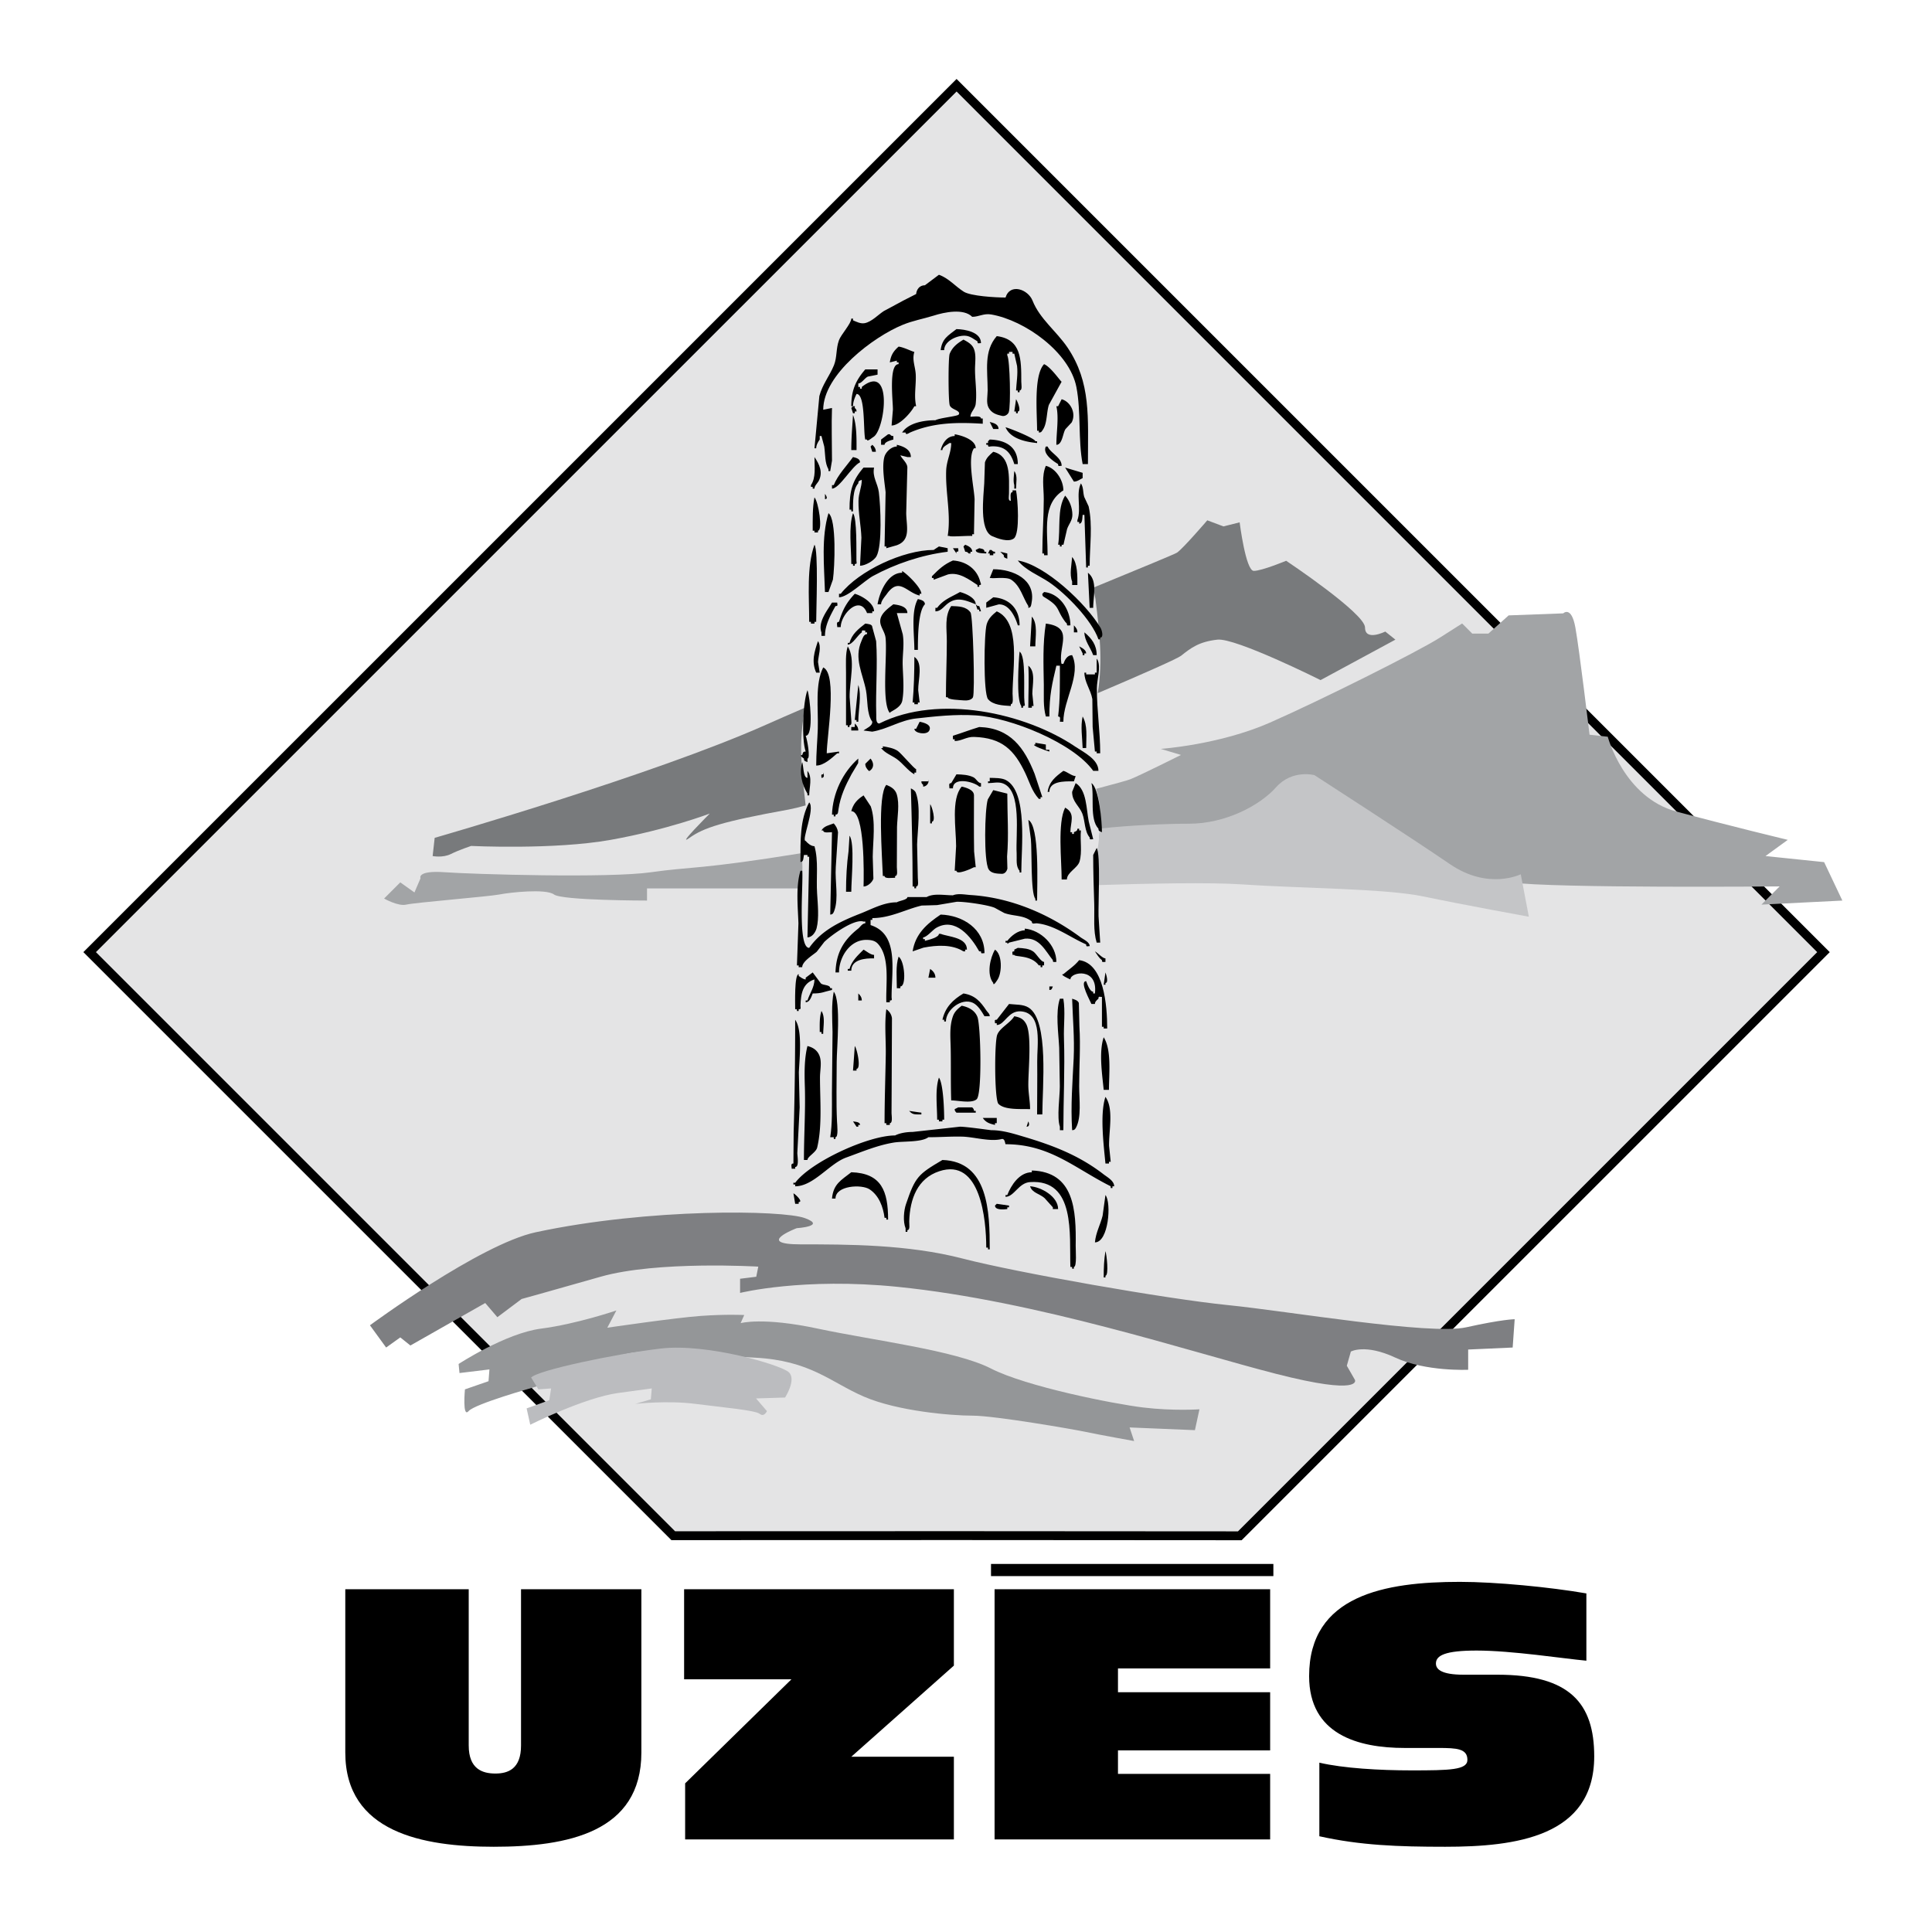
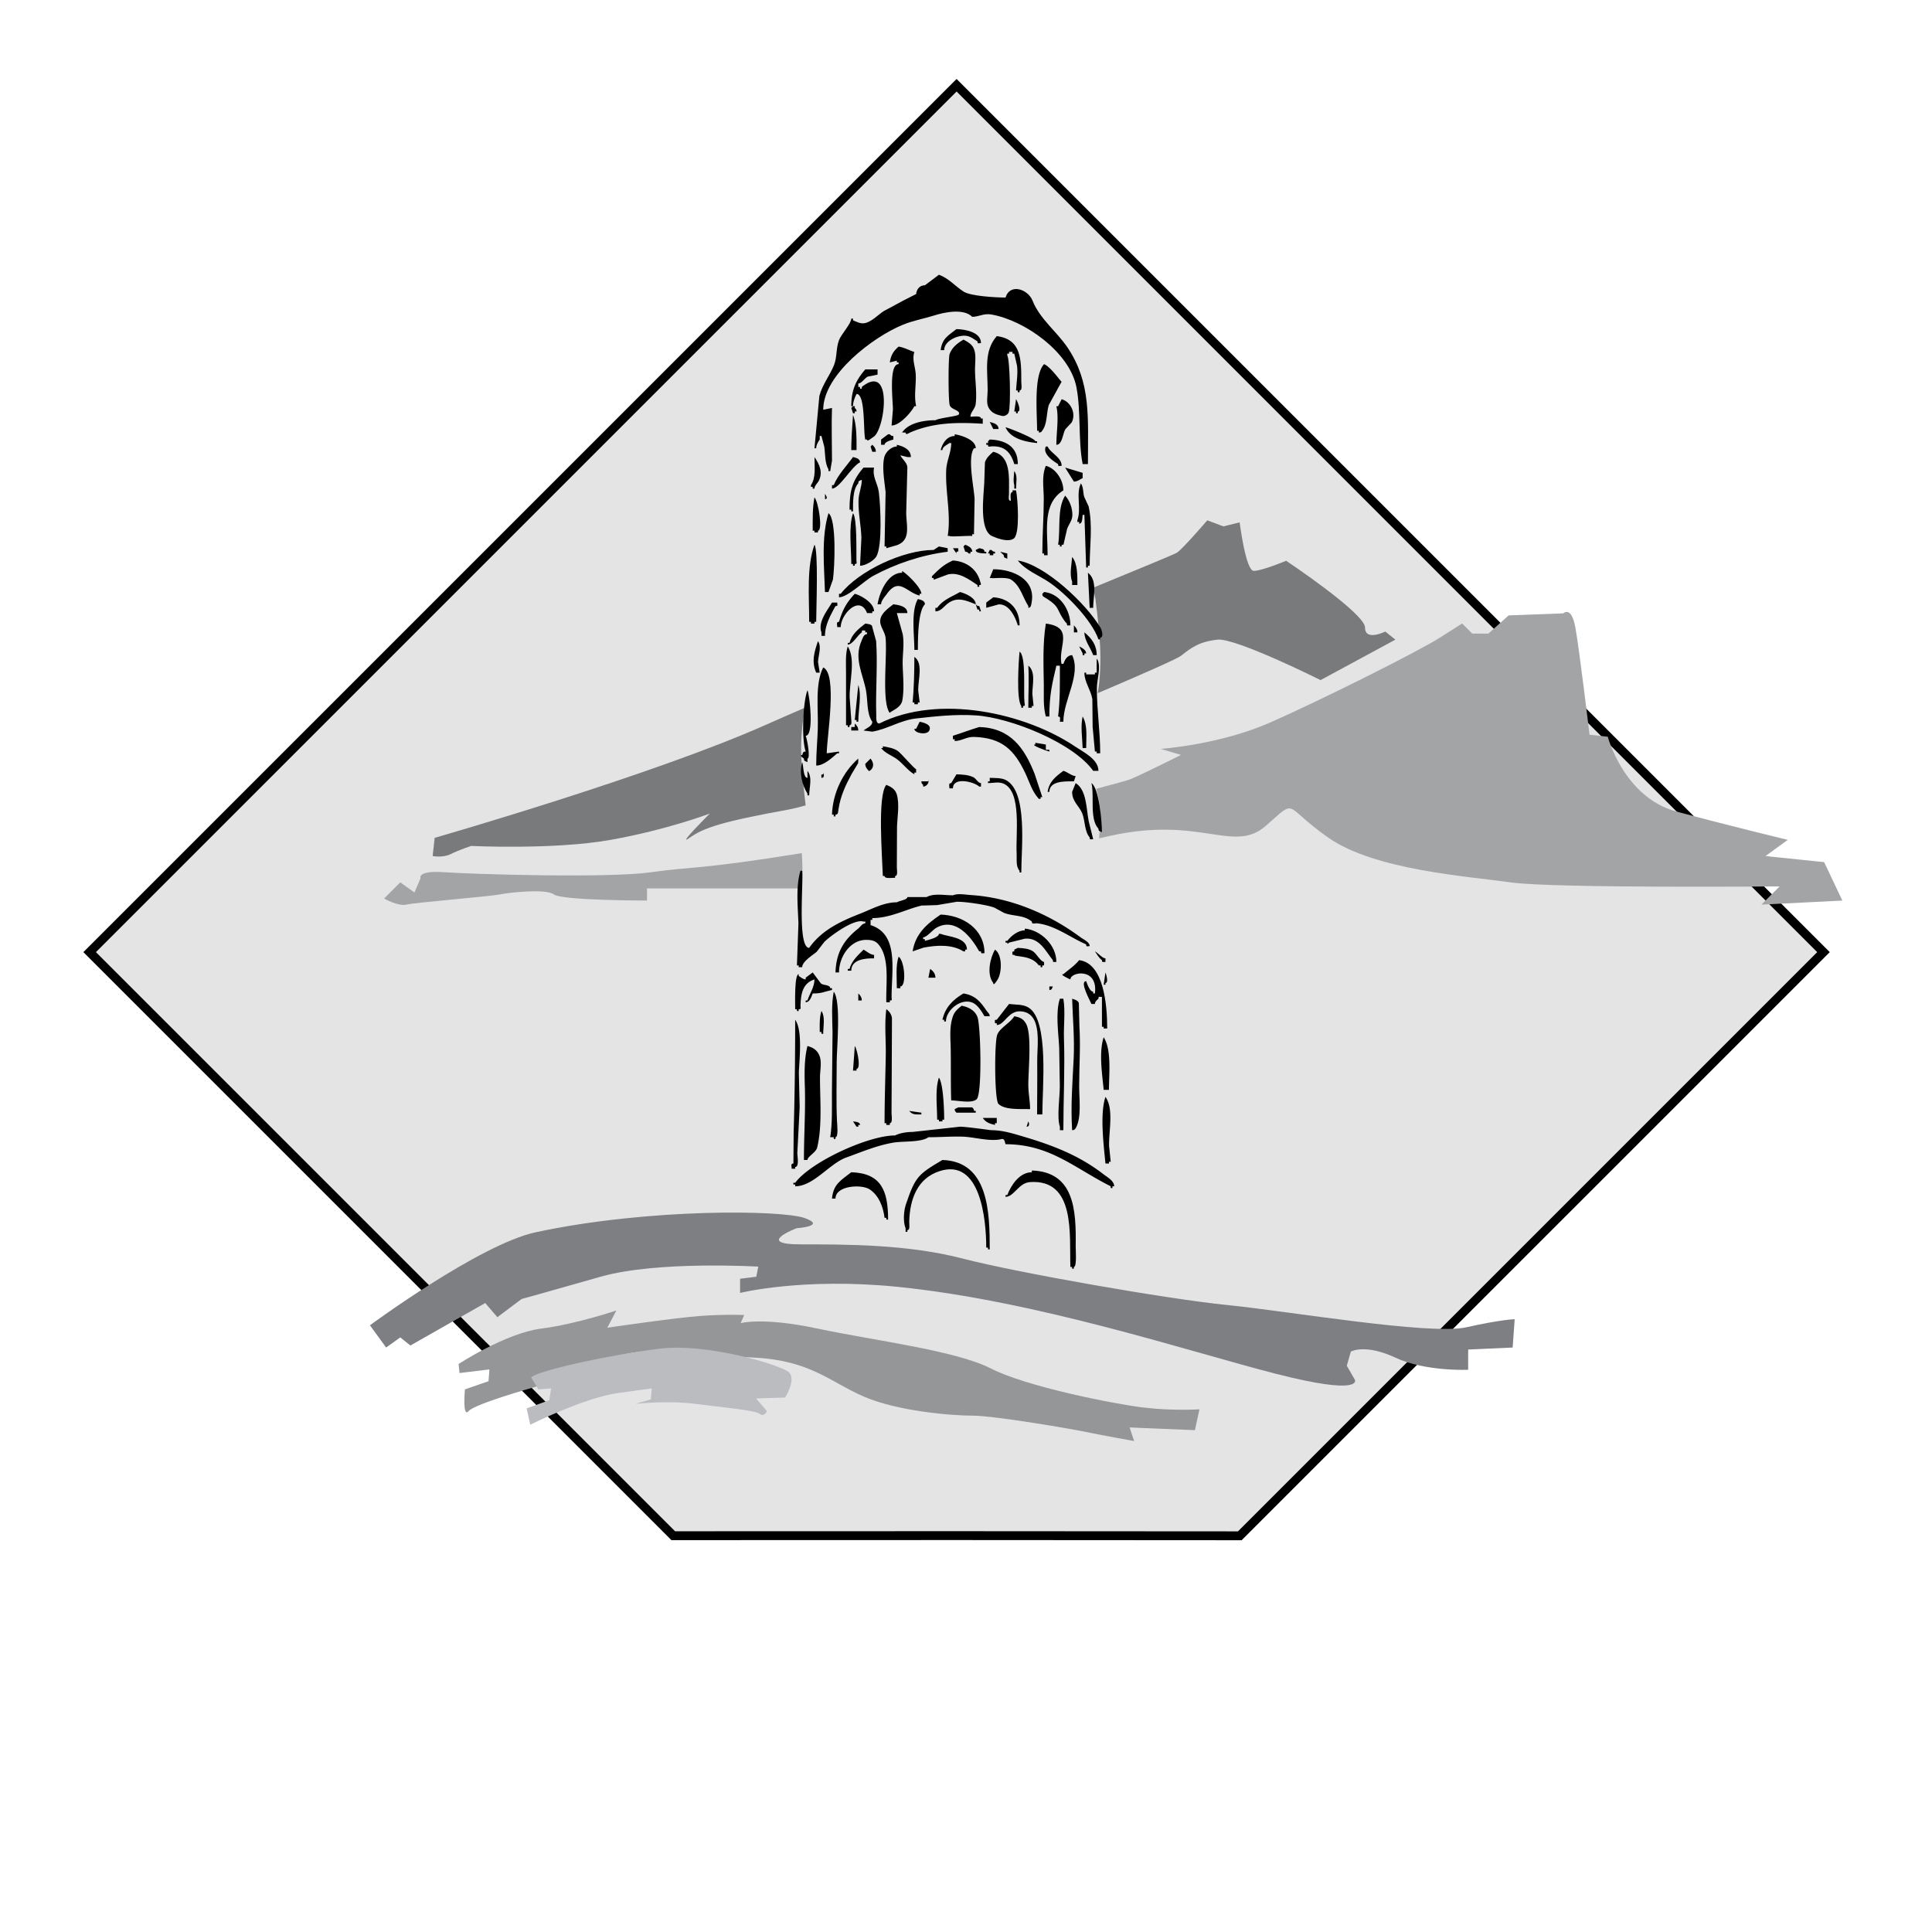
<svg xmlns="http://www.w3.org/2000/svg" width="2500" height="2500" viewBox="0 0 192.756 192.756">
  <g fill-rule="evenodd" clip-rule="evenodd">
    <path fill="#fff" d="M0 0h192.756v192.756H0V0z" />
    <path fill="#e4e4e5" stroke="#000" stroke-width=".885" stroke-miterlimit="2.613" d="M181.928 94.995l-58.233 58.232-28.261-.018-28.264.008L8.944 94.993 95.438 8.504l86.49 86.491z" />
    <path d="M80.338 70.596c-1.438.62-2.748 1.192-3.878 1.696-11.3 5.045-33.093 11.3-33.093 11.3l-.202 1.816s1.008.202 1.816-.202C45.79 84.803 47 84.4 47 84.4s8.273.403 13.924-.607c5.65-1.008 9.887-2.622 9.887-2.622s-3.43 3.431-2.017 2.421c1.412-1.008 3.227-1.614 9.887-2.824.454-.084 1.03-.225 1.698-.413-.392-3.491-.755-6.278-.041-9.759zM138.209 63.01s-2.02 1.01-2.02-.403-7.869-6.659-7.869-6.659-2.422 1.009-3.229 1.009-1.412-4.843-1.412-4.843l-1.615.405-1.613-.607s-2.422 2.824-3.027 3.228c-.201.135-3.525 1.509-8.291 3.468-.02.556.18 1.05.18 1.341.371 2.968.736 5.936.211 9.204 4.639-1.969 7.986-3.467 8.303-3.722 1.01-.807 1.816-1.411 3.633-1.613 1.814-.203 10.293 4.035 10.293 4.035l7.465-4.035-1.009-.808z" fill="#787a7c" />
    <path d="M80.001 85.116c-10.272 1.662-11.041 1.335-15.042 1.907-4.239.607-17.758.202-20.583 0-2.826-.202-2.422.607-2.422.607l-.605 1.411-1.412-1.008-1.615 1.615s1.413.806 2.221.604c.806-.201 8.273-.807 9.281-1.008 1.01-.202 4.642-.606 5.449 0 .807.605 9.281.605 9.281.605v-1.211h15.087c.579-1.034.401-2.269.36-3.522zM183.812 89.849l-1.818-3.835-5.85-.605 2.221-1.615s-5.854-1.411-11.102-2.824c-5.246-1.413-6.857-7.466-6.857-7.466l-1.818-.201s-1.008-8.476-1.412-10.695c-.402-2.219-1.213-1.413-1.213-1.413l-5.445.202-2.02 1.816h-1.613l-1.008-1.009-2.221 1.413c-2.221 1.413-11.904 6.256-16.951 8.476-5.045 2.219-10.896 2.622-10.896 2.622l2.018.606s-4.035 2.018-5.045 2.421c-.246.1-1.498.452-3.42.958.531 1.703.467 3.323.289 4.937.383-.083.754-.164 1.113-.245 9.08-2.018 12.309 1.816 15.537-1.008 3.23-2.826 1.615-2.018 6.256 1.21 4.641 3.229 13.924 3.835 18.162 4.44 4.236.605 26.836.403 26.836.403l-1.814 1.816 8.071-.404z" fill="#a2a4a6" />
-     <path d="M151.727 87.225s-3.229 1.614-7.062-1.008c-3.834-2.624-13.518-8.879-13.518-8.879s-2.221-.606-3.834 1.21c-1.617 1.817-5.047 3.634-8.68 3.634-2.188 0-5.846.146-8.891.483-.133 1.87-.539 3.711-.49 5.648 5.223-.167 11.52-.294 14.629-.079 5.852.403 14.326.403 18.158 1.211 3.838.807 10.494 2.017 10.494 2.017l-.806-4.237z" fill="#c4c5c7" />
    <path d="M52.044 129.6l-2.422 1.816-1.21-1.414-7.466 4.238-1.009-.807-1.413 1.01-1.614-2.219s10.966-8.088 16.546-9.283c11.3-2.422 24.618-2.221 26.839-1.412 2.218.807-.81 1.008-.81 1.008s-4.236 1.613.406 1.613c4.64 0 10.695 0 16.142 1.414 5.447 1.412 20.382 4.035 26.433 4.641 6.055.605 20.182 3.027 23.812 2.221 3.633-.807 4.842-.807 4.842-.807l-.201 2.824-4.439.201v2.018s-4.238.201-7.264-1.211c-3.027-1.412-4.441-.605-4.441-.605l-.404 1.414.811 1.412s.807 1.615-7.873-.605c-8.676-2.221-23.809-7.266-37.733-8.676-9.454-.961-15.738.604-15.738.604v-1.412l1.613-.201.202-1.01s-10.089-.605-15.738 1.01c-5.651 1.612-7.871 2.218-7.871 2.218z" fill="#7e7f82" />
    <path d="M93.677 27.413c.988.35 1.604 1.136 2.474 1.688.701.443 3.192.584 4.171.584.447-1.459 2.246-.83 2.699.318.711 1.803 2.383 3.044 3.477 4.656 2.371 3.514 2.045 6.962 2.045 11.642h-.527c-.463-2.399-.146-5.204-.621-7.673-.678-3.499-5.166-6.678-8.498-7.253-.748-.131-1.246.235-1.898.235-.867-.869-2.791-.458-3.831-.125-1.071.334-2.094.503-3.119.929-2.886 1.181-7.916 4.936-7.916 8.465.291-.06.584-.113.875-.174-.061 1.7 0 3.514 0 5.253-.061.349-.115.699-.176 1.042h-.175v-.174c-.377-.655-.306-1.477-.42-2.269l-.28-1.055h-.172v.351c-.175.246-.352.546-.352.874h-.172c.164-1.738.325-3.471.486-5.209.3-1.154 1.02-2.006 1.458-3.077.322-.808.19-1.65.498-2.492.202-.568 1.23-1.667 1.23-2.164h.172v.174c.329.137.746.362 1.167.284.691-.136 1.316-.82 1.896-1.202.662-.355 1.322-.71 1.979-1.065.42-.213.841-.426 1.256-.64.049-.477.346-.875.876-.875.462-.348.931-.698 1.398-1.048z" />
    <path d="M101.195 29.686c.023.536.303 1.039.893 1.039.322-.355-.596-.903-.893-1.039zM95.426 32.834c.841.022 2.447.279 2.447 1.399-.246 0-.35.109-.35-.175-.344-.208-.671-.481-1.075-.546-.827-.137-2.247.475-2.247 1.422h-.352c.146-1.165.738-1.443 1.577-2.1zM99.447 33.534c2.465.316 2.447 2.323 2.447 4.548 0 .272.133.874-.172.874v.174h-.176v-.174h-.176c.043-.776.195-1.619.104-2.444-.092-.409-.188-.819-.279-1.229-.232 0-.172.055-.172-.175h-.352v.175h-.174v.175c.266.415.369 5.11.141 5.683-.098.231-.383.411-.656.356-.566-.125-1.055-.277-1.35-.825-.258-.464-.094-1.175-.094-1.721.001-2.017-.407-3.904.909-5.417z" />
    <path d="M96.125 33.883c.366.197.792.421.994.82.307.612.158 1.421.158 2.152 0 1.126.207 2.286.066 3.465-.066.487-.521.804-.521 1.257.291 0 1.05-.131 1.05.174h.178v.526c-2.593-.164-4.915-.116-7.185.847-.185.076-.513.338-.513.027h-.348c.633-.962 2.163-1.224 3.32-1.224.455-.246 2.21-.393 2.328-.569a.61.61 0 0 0 .046-.12c-.052-.344-.79-.383-.942-.804-.152-.411-.158-4.777-.006-5.137.287-.692.768-1.042 1.375-1.414zM89.653 34.583c.487.043 1.417.524 1.573.524-.25.804.095 1.432.139 2.272.043 1.034-.17 1.996.006 2.974.031.202.08.176-.145.176-.337.639-1.463 1.922-2.272 1.922.043-.524.086-1.048.132-1.58.009-.826-.449-4.541.567-4.541v-.174h-.175v-.176c-.233.061-.464.121-.7.176.106-.698.334-1.097.875-1.573zM104.168 36.332c.674.274 1.662 1.75 1.752 1.75-.428.769-.848 1.541-1.273 2.31-.248.766-.156 1.838-.607 2.493-.127.18-.143.268-.395.268v-.174h-.174c0-1.788-.358-5.521.697-6.647zM86.33 36.856h1.224v.524c-.323.067-.64.131-.959.191-.314.131-.625.685-.962.685v.35h.173v.174h.176v-.174c3.16-2.499 2.313 4.263 1.169 4.983-.207.126-.645.531-.645.264h-.176c-.219-.804.034-4.547-.873-4.547-.17.349-.352.781-.352 1.225h-.172c0-1.597.452-2.587 1.397-3.675zM101.371 39.831c.146.202.562 1.224.176 1.224v.174h-.176v-.174h-.176c.061-.411.121-.816.176-1.224zM105.92 39.831c.883.24 1.48 1.398 1 2.317-.203.218-.402.437-.604.65-.279.365-.311 1.58-.922 1.58 0-1.279.264-2.707 0-3.847h.174c.116-.237.237-.466.352-.7z" />
    <path d="M85.105 40.531c.231 0 .176-.061.176.173.115.11.175.149.175.351h-.175v.174h-.176c-.058-.174-.112-.351-.172-.525.06-.06.117-.115.172-.173zM85.105 41.404c.378.945.352 2.398.352 3.499h-.524c0-1.232.103-2.374.172-3.499zM98.746 42.103c.363.088.877.207.877.7h-.525a50.933 50.933 0 0 0-.352-.7zM100.322 42.628c.447.104 2.973 1.126 2.973 1.398h.176v.176c-1.194-.115-2.672-.447-3.149-1.574zM88.605 43.327h.173c.109.115.15.175.352.175v.351c-.262.076-.876.229-.876.524h-.349v-.524c.234-.176.47-.351.7-.526zM95.25 43.327c.64.1 2.1.53 2.1 1.4h-.176c-.673.94 0 3.858.061 5.076-.023 1.105-.037 2.214-.061 3.319 0 .229.055.174-.175.174v.174c-.481-.032-2.273.115-2.273 0h-.175c.346-2.142-.225-4.262-.153-6.471.026-1.037.504-1.809.504-2.796h-.176c-.236.185-.7.366-.7.7h-.176c.17-.651.608-1.4 1.4-1.4v-.176zM98.746 43.853c1.607.049 2.801.732 2.801 2.448h-.352c-.354-1.17-.957-1.831-2.277-1.766-.215.006-.344.114-.344-.158h-.176v-.174c.229 0 .176.055.176-.176.059-.061.117-.115.172-.174zM87.029 44.377c.208.191.352.387.352.698h-.352c-.061-.172-.115-.348-.173-.524.058-.059.119-.113.173-.174zM89.478 44.377c.607.142 1.399.441 1.399 1.224h-.349c-.235-.061-.466-.115-.7-.174.176.372.7.764.7 1.223-.04 1.514-.078 3.028-.115 4.542.017 1.306.501 2.722-.979 3.219-.334.093-.666.191-1.005.285v-.176h-.176c.035-1.803.072-3.606.104-5.415-.104-1.006-.374-2.477-.135-3.471.121-.524.7-1.083 1.256-1.083v-.174zM104.344 44.551h.176c.328.69 1.4 1.077 1.4 1.924-.248 0-.352.11-.352-.174-.447-.263-1.589-1.022-1.224-1.75z" />
    <path d="M99.098 45.075c1.775.411 1.568 2.51 1.568 4.199 0 .252-.119.698.182.698 0-.277-.127-.873.176-.873v-.175h.348c.17.831.41 4.324-.219 4.799-.551.409-1.645-.006-2.152-.225-1.33-.573-.869-3.983-.803-5.278.02-.694.049-1.388.068-2.088.156-.47.455-.728.832-1.057zM81.26 45.601c.495.722.873 1.525.42 2.389-.122.223-.42.47-.42.759-.236 0-.176.053-.176-.175h-.175V48.4c.509-.75.351-1.81.351-2.799zM85.105 45.601c.286.076.7.148.7.524-.83.393-2.048 2.624-2.797 2.624v-.35h.176c.403-1.011 1.287-1.918 1.921-2.798zM104.344 46.475c.98.236 1.748 1.416 1.748 2.449-2.125 1.351-1.572 3.946-1.572 6.471h-.352v-.175h-.174c0-1.842.143-3.706.143-5.427 0-1.186-.235-2.268.207-3.318zM86.157 46.65h1.048c-.19.94.36 1.563.475 2.449.176 1.377.36 5.312-.233 6.399-.259.459-1.138.946-1.642.946.046-.935.095-1.863.138-2.798-.04-1.214-.311-2.384-.291-3.674.012-.796.329-1.371.329-2.097-.207.08-.349.076-.349.35-.559.589-.527 1.923-.527 2.799h-.172v-.176h-.176c0-1.891.285-2.912 1.4-4.198zM106.268 46.65c.584.176 1.17.35 1.748.525v.524c-.275.131-.523.351-.873.351-.291-.465-.579-.929-.875-1.4z" />
    <path d="M101.195 47c.357.449.176 1.164.176 1.75h-.176v-.35c-.129-.421-.031-.957 0-1.4zM107.844 48.225c.275.431.184.841.328 1.35.146.317.293.634.441.945.42 1.896.104 4 .104 5.925-.234 0-.174-.061-.174.175h-.176c-.061-1.75-.115-3.498-.176-5.248h-.176c-.043.307.006.876-.348.876v-.175h-.176v-.174c.421-1.166-.173-2.631.353-3.674zM82.309 49.274c.115.154.34.525 0 .525v-.525zM106.268 49.448c.455.487.723 1.226.723 1.924 0 .563-.363.929-.527 1.406-.105.47-.215.939-.324 1.404-.066.223.02.164-.219.164v.174c-.236 0-.176.055-.176-.174h-.176c.257-1.617-.126-3.564.699-4.898zM81.26 49.624c.403.438.847 3.323.349 3.323v.176h-.349v-.176h-.176c0-1.149-.028-2.295.176-3.323zM82.657 51.198c.826.589.619 5.438.443 6.628-.147.415-.293.831-.443 1.24h-.349c-.083-2.6-.377-5.453.349-7.868zM85.105 51.198c.412.502.323 3.76.34 4.722 0 .217.116.349-.164.349v.175h-.176v-.175h-.172c0-1.579-.286-3.704.172-5.071zM81.26 54.346c.408.591.172 6.449.172 7.695h-.172v.174h-.352v-.174h-.176c.001-2.519-.267-5.493.528-7.695zM96.299 54.346c.285.119.7.29.7.7h-.176v.174h-.173c-.115-.121-.155-.174-.351-.174-.061-.176-.116-.35-.173-.526.057-.06.118-.115.173-.174zM93.677 54.52c.288.061.585.121.873.176v.35c-2.633.327-5.246 1.223-7.443 2.415-.835.447-2.521 2.131-3.399 2.131v-.35h.173c1.814-2.306 6.253-4.373 9.269-4.373.176-.114.351-.228.527-.349zM95.074 54.696h.524c0 .241.11.35-.173.35v.174c-.114-.174-.229-.35-.351-.524zM97.699 54.696c.23.059.523.049.523.35h.176v.174c-.299-.033-1.049.027-1.049-.35.114-.06.235-.115.35-.174zM98.746 54.87h.178c.107.115.146.176.348.176 0 .229.055.174-.174.174v.175h-.352c0-.235.055-.175-.172-.175.059-.115.117-.23.172-.35zM99.795 55.046c.236.059.473.119.703.174v.524c-.213-.098-.352-.077-.352-.35l-.351-.348zM106.967 55.57c.549.629.525 1.903.525 2.798h-.525v-.35c-.287-.721-.047-1.688 0-2.448zM95.074 55.92c1.319.082 2.4.847 2.723 2.114.043.186.193.334-.098.334v.174h-.176v-.174c-.813-.53-1.815-1.318-2.936-1.06-.481.18-.956.36-1.437.534v-.174h-.173v-.174c.709-.717 1.195-1.181 2.097-1.574zM101.547 55.92c2.717.436 6.797 4.273 8.258 6.721.131.225.338.974-.037.974v.174h-.176c-.662-1.907-3.215-4.547-4.939-5.712-.999-.67-2.352-1.185-3.106-2.157zM99.098 56.794c1.988 0 4.258 1.017 3.826 3.322-.043.219-.043.524-.328.524v-.174c-.557-.862-.775-2-1.699-2.624-.486-.333-1.973-.092-1.973-.174h-.178c.117-.289.236-.579.352-.874z" />
    <path d="M90.005 56.968c.489.28 1.92 1.674 1.92 2.274h-.172v.175c-1.302-.296-2.051-1.892-3.281-.147-.19.262-.567.667-.567 1.021h-.351c.182-1.142.985-3.147 2.452-3.147l-.001-.176zM108.543 57.144c.988.775.525 2.328.525 3.497h-.352c-.06-1.164-.114-2.327-.173-3.497zM95.774 59.067c.469.111 1.575.553 1.575 1.225-1.106-.437-2.001-.847-3.024.121-.288.268-.562.581-1 .581v-.352h.176c.623-.836 1.45-1.093 2.273-1.575zM104.168 59.067c1.576.148 2.625 1.756 2.625 3.324-.246 0-.35.088-.35-.176a5.517 5.517 0 0 0-.152-.159c-.973-1.312-.455-1.475-2.033-2.437-.182-.109-.264-.137-.264-.377.063-.058.121-.115.174-.175zM85.281 59.243c.662.18 1.924.907 1.924 1.75h-.176v.173h-.524c-.738-1.874-2.624.126-2.624 1.4h-.349c0-.246-.121-.524.175-.524.361-1.182.701-1.864 1.574-2.799zM99.098 59.593c1.617.104 2.625 1.158 2.625 2.798h-.176c-.242-.799-.842-2.149-1.918-2.088-.41.114-.82.229-1.23.338v-.524c.234-.174.468-.35.699-.524zM91.578 59.767c.273.072.7.148.7.524-.694.689-.7 3.411-.7 4.548h-.352c0-1.564-.354-3.846.352-5.072zM83.008 60.117h.524c0 .241.109.35-.176.35-.475.875-1.048 1.874-1.048 2.973h-.352v-.35c-.385-1.033.609-2.209 1.052-2.973zM89.129 60.292c.512.066 1.399.188 1.399.874h-1.051c.199.706.394 1.411.59 2.115.176 1.062-.042 2.05-.005 3.127.035 1.121.164 2.333-.037 3.475-.142.788-1.248 1.093-1.248 1.253-.847-1.044-.233-5.793-.426-7.517-.07-.604-.574-1.13-.53-1.71.05-.709.796-1.217 1.308-1.617zM97.35 60.292c.135.125.146.175.35.175.061.174.121.35.174.526H97.7v-.176h-.176c-.061-.176-.116-.35-.174-.525z" />
-     <path d="M94.902 60.467c.74.022 1.5.033 1.927.64.248.344.46 8.039.242 8.465-.159.295-.622.338-.945.305-.328-.037-1.575-.053-1.575-.317h-.176c0-1.895.089-3.737.089-5.595-.001-1.269-.242-2.487.438-3.498zM99.447 60.993c2.438 1.07 1.576 5.601 1.576 8.219 0 .289.123 1.048-.176 1.048v.176c-.787-.049-1.777-.088-2.27-.679-.479-.573-.404-6.558-.137-7.466.165-.561.539-.932 1.007-1.298zM102.947 61.517c.615.714.348 2.039.348 2.973h-.523c.06-.99.121-1.979.175-2.973z" />
    <path d="M86.33 62.215c.259.039.7.05.7.35.126.47.256.94.383 1.406.164 2.354-.066 4.928.011 7.333.006.312-.055.88.305.88 5.963-2.983 14.599-1.038 19.556 2.312.791.536 2.307 1.247 2.307 2.411h-.523c-1.996-2.792-8.252-5.312-11.725-5.532-2.021-.131-4.029.094-5.942.307-1.561.169-2.869 1.065-4.381 1.316-.291-.038-.576-.075-.864-.115.276-.239.873-.415.873-.873-.579-.792-.446-2.154-.628-3.121-.323-1.684-1.224-3.182-.452-4.941.104-.24.219-.683.556-.683v-.176h-.176v-.174c-.245 0-.349-.114-.349.174-.415.273-.913 1.226-1.4 1.226v-.176h.176c.23-.874.875-1.378 1.573-1.924zM104.344 62.215c2.789.355 1.303 2.182 1.531 3.827.027.196-.016.196.217.196.139-.393.377-.875.875-.875.932 1.94-.875 4.455-.875 6.647h-.348c0-.246.115-.526-.176-.526.207-1.694.176-3.311.176-5.071h-.35c-.42 1.792-.699 2.902-.699 5.071h-.352c-.281-1.048-.184-1.983-.201-3.147-.031-2.039-.121-4.132.202-6.122zM107.143 62.391c.186.213.35.37.35.698h-.35v-.698zM108.191 63.089c.723.603 1.225 1.253 1.225 2.274h-.348c-.263-.748-.877-1.443-.877-2.274zM81.609 63.965c.395.557.025 1.463.005 2.086.055.356.116.711.17 1.06h-.352c-.5-1.124-.172-2.109.177-3.146z" />
    <path d="M84.581 64.489c.815 1.268.158 3.52.187 5.067.049.7.104 1.404.153 2.104 0 .25.126.698-.164.698v.176h-.176v-.176h-.173v-5.247c0-.856-.072-1.896.173-2.622zM107.668 64.489c.244.131.699.345.699.701h-.176v.173h-.176v-.173c-.115-.237-.226-.466-.347-.701zM101.723 65.014c.678.454.371 4.022.49 5.073.021.223.121.35-.143.35v.174h-.176v-.174c-.505-.625-.273-4.444-.171-5.423zM91.226 65.538c.905.602.369 2.313.383 3.318.049.409.099.819.145 1.23h-.176v.174h-.352v-.174h-.173c.13-1.41.173-3.005.173-4.548zM109.416 65.713c.031.043.066.088.092.131.352.749-.074 1.973-.074 2.835 0 2.209.334 4.302.334 6.477h-.352v-.174h-.176c-.074-.819-.152-1.639-.227-2.46-.012-.923-.018-1.846-.029-2.771-.17-.972-.793-1.688-.793-2.64h.176v.176h.873v-.176h.176v-1.398zM102.596 66.414c.754.595.408 1.885.4 2.798.043.41.086.819.123 1.224h-.172v.174h-.352c.001-1.404.081-2.82.001-4.196zM82.133 66.588c1.455.667.351 6.973.351 8.569.409-.059.818-.114 1.224-.174 0 .229.055.174-.175.174-.548.471-1.334 1.224-2.1 1.224 0-1.262.122-2.513.159-3.677.06-2.055-.294-4.45.541-6.116zM85.632 68.337c.354 1.07 0 2.476 0 3.673h-.176v-.176h-.175c.115-1.163.236-2.327.351-3.497zM80.56 68.862c.245.612.659 4.547-.176 4.547.144.328.498 2.274.176 2.274v.35c-.23-.104-.352-.072-.352-.35-.124-.099-.536-.351-.172-.351.086-.23.054-.35.348-.35-.426-1.229-.285-4.908.176-6.12zM108.016 71.484c.51.886.352 2.012.352 3.148h-.352c-.032-1.038-.225-2.152 0-3.148zM91.753 72.01c.403.076 1.273.289.951.896-.251.459-1.478.257-1.478-.195h.176c.115-.237.236-.466.351-.701zM85.281 72.184c.208.192.351.388.351.699h-.7v-.349h.349v-.35zM97.699 72.534c3.119.098 4.508 2.094 5.523 4.668.26.776.516 1.551.771 2.327h-.174v.174h-.176c-.709-.796-.908-1.633-1.35-2.567-1.1-2.312-2.318-3.526-5.115-3.614-.743-.026-1.247.411-1.93.411v-.175h-.176v-.35c.889-.278 1.702-.594 2.627-.874zM103.295 74.108c.35.059.699.12 1.049.174v.524h.352v.176c-.23-.043-2.023-.7-1.4-.7l-.001-.174zM88.081 74.458c.49.082 1.081.18 1.492.464.36.252 1.653 1.809 1.829 1.809v.351h-.176v.174c-.66-.372-1.146-1.097-1.774-1.541-.513-.36-1.15-.573-1.547-1.082h.176v-.175zM85.632 75.683c-.006.146-.006.299-.011.447-.225.376-.45.753-.674 1.131-.593 1.099-1.097 2.176-1.293 3.486-.043.258-.006.531-.297.531v.175h-.173v-.175h-.176c.067-2.142 1.086-4.246 2.624-5.595zM86.856 75.683c.66.846-.176 1.343-.176 1.224-.196-.188-.351-.4-.351-.7l.527-.524zM80.036 76.033c.135.349.086 1.574.524 1.574v-.7c.524.655.173 1.65.173 2.448h-.173v-.176c-.536-.862-.841-2.043-.524-3.146zM106.092 76.907c.371.087.854.524 1.227.524-.062.176-.113.35-.176.524h-.176c-.742 0-2.271-.038-2.271 1.05h-.176c.152-1.017.787-1.513 1.572-2.098zM82.133 77.082c.078.191.153.525-.176.525 0-.248-.092-.352.176-.352v-.173zM95.426 77.255c.596.017 1.201.05 1.688.291.291.141.453.584.76.584v.349H97.7c-.531-.497-2.625-1-2.625.175h-.349c0-.246-.121-.524.176-.524.172-.289.348-.579.524-.875zM98.746 77.607c.518.016 1.193-.006 1.619.223 2.193 1.165 1.529 6.821 1.529 9.221h-.172v-.174c-.395-.45-.26-1.121-.291-1.734-.115-1.874.559-6.268-1.371-6.983-.48-.18-.975-.028-1.486-.028v-.175h.172v-.35zM92.626 77.781c.104.323-.19.698-.524.698v-.174c-.121-.115-.176-.152-.176-.35h.701l-.001-.174zM107.318 78.131c1.113.677 1.059 2.595 1.307 3.825.146.591.293 1.181.443 1.771-.248 0-.352.108-.352-.176-.514-.59-.453-1.645-.727-2.366-.303-.78-1.023-1.191-1.023-2.18.118-.289.239-.58.352-.874zM108.893 78.131c.76.481 1.049 3.859 1.049 4.897-.229-.104-.35-.088-.35-.35-.918-.978-.383-3.28-.699-4.547zM88.429 78.305c.449.18.879.421 1.04.94.299.994.055 2.241.026 3.258l-.017 4.021c0 .274.133.876-.173.876v.174c-.296 0-1.051.125-1.051-.174h-.173c-.061-1.918-.553-8.056.348-9.095z" />
-     <path d="M95.95 78.479c.409.094 1.224.303 1.224.875 0 1.869-.021 3.69.012 5.591l.164 1.579h-.176c-.23.132-1.748.815-1.748.352h-.176c.049-.821.098-1.635.141-2.455 0-1.738-.524-4.694.559-5.942zM90.877 78.655c.188.098.406.213.493.433.523 1.377.178 3.663.129 5.164.023 1.109.049 2.22.072 3.323 0 .273.127.874-.17.874v.176h-.176v-.176h-.173c.001-3.284-.082-6.673-.175-9.794zM99.098 78.83c.465.115.934.236 1.4.35 0 2.094.156 4.177-.023 6.275l.033 1.208c-.066.268-.252.524-.557.519-.492-.017-1.078-.039-1.318-.454-.49-.847-.393-5.935-.082-6.968.181-.313.367-.618.547-.93zM86.157 79.355l.72 1.099c.509 1.502.218 3.405.195 5.022.023.728.046 1.459.067 2.187-.104.359-.585.786-.982.786.032-1.219.135-7.52-1.224-7.52.195-.743.59-1.159 1.224-1.574zM80.733 80.055c.631.628-.83 3.847-.349 3.847.193.229.53.525.876.525.42 1.475.158 3.12.262 4.711.063 1.049.213 2.447-.049 3.47-.104.383-.432.913-.913.913.06-2.683.118-5.362.173-8.045h-.173v-.174h-.352c-.06.272-.014.698-.348.698 0-2.131-.055-4.23.873-5.945zM92.802 80.229c.196.224.602 1.749.175 1.749v.174h-.175v-1.923zM106.268 80.58c1.066.579.525 1.453.525 2.448h.174v.174h.176v-.174c.18-.098.35-.098.35-.35h.176v.174h.176c-.104 1.018.146 2.128-.139 3.105-.195.655-1.262 1.082-1.262 1.793h-.523c-.001-1.958-.423-5.642.347-7.17zM102.596 81.803c1.137.591.875 6.411.875 8.045h-.176v-.176c-.48-.589-.334-4.815-.443-5.941l-.256-1.928zM83.184 82.152c.233.275.374.509.426.887-.078 1.164-.15 2.327-.225 3.485-.092 1.433.305 3.072-.144 4.329-.075.208-.141.394-.409.394.061-2.738.121-5.476.176-8.219-.279 0-.875.121-.875-.176h-.176c.268-.452.772-.519 1.227-.7zM84.757 83.378c.542.721.176 4.394.176 5.595h-.524c0-1.415.075-2.76.25-4.044.031-.519.066-1.032.098-1.551zM109.592 83.378h.525-.525zM109.416 84.602c.408.596.146 5.63.186 6.814.057.874.111 1.754.166 2.629h-.352c-.359-1.191-.207-2.519-.244-3.847-.055-1.629-.104-3.28-.104-4.897.112-.234.233-.465.348-.699z" />
    <path d="M79.86 86.876h.176c.135 1.169-.499 7.693.697 7.693 1.284-1.835 3.275-2.705 5.188-3.454 1.089-.432 2.264-1.093 3.558-1.093.236-.157 1.051-.24 1.051-.524h1.924c.708-.393 1.754-.174 2.621-.174.51-.208 1.204-.066 1.749-.028 4.085.253 7.921 1.947 10.992 4.225.268.198.902.47.902.874-.246 0-.35.11-.35-.174-1.57-.673-3.121-1.913-4.891-2.099-.254-.027-.529.141-.529-.176-.795-.667-1.807-.514-2.746-.853a54.737 54.737 0 0 1-.943-.514c-.646-.293-3.083-.646-3.826-.606l-1.942.329c-.507.016-1.017.033-1.529.043-1.596.373-3.123 1.252-4.932 1.252 0 .23.055.176-.173.176v.524c2.846.913 2.097 4.422 2.097 7.17 0 .242.109.352-.176.352v.176h-.349c-.061-1.887.389-4.473-.835-5.828-.291-.317-.657-.384-1.094-.395-1.677-.053-2.792 1.7-2.792 3.248h-.351c.061-1.958.81-3.231 2.27-4.378.208-.17.403-.519.703-.519 0-.234.055-.176-.173-.176-.925-.312-3.237 1.366-3.92 2.033-.251.327-.501.656-.755.979-.386.334-1.446.962-1.446 1.536h-.352v-.176h-.175c.052-1.399.101-2.797.15-4.196-.055-1.629-.274-3.68.201-5.247z" />
    <path d="M93.85 91.247c2.209.071 4.373 1.433 4.373 3.848-.244 0-.35.109-.35-.176h-.174c-.804-1.436-2.377-3.458-4.307-2.339-.317.18-.939.94-1.291.94v.176h.176v.174c.337-.094 1.399-.334 1.399-.7h.173c.778.307 2.624.329 2.624 1.575h-.175v.174h-.173c-1.132-.71-2.641-.634-3.98-.375l-1.092.375c.268-1.736 1.409-2.747 2.797-3.672zM102.246 92.646c1.602.153 3.148 1.645 3.148 3.323-.248 0-.352.087-.352-.176-.73-.901-1.334-2.272-2.787-2.142l-1.584.394c-.125.121-.174.176-.174 0h-.176v-.174h.176c.393-.503 1.062-1.05 1.748-1.05l.001-.175z" />
    <path d="M101.547 94.569c.584.034 1.121.066 1.553.372.305.215.752 1.028 1.068 1.028v.349h-.174v.176h-.174v-.176h-.176c-.775-1.086-2.449-.813-2.449-1.049h-.172c0-.245-.115-.35.172-.35v-.174c.116-.06.237-.115.352-.176zM86.157 94.746c.271.142.7.524 1.048.524v.35c-.847-.027-2.272.088-2.272 1.225h-.352v-.174h.176c.201-.784.821-1.351 1.4-1.925zM99.271 94.746c.734.486.699 2.213.291 2.934-.072.115-.465.781-.465.389-.693-.858-.302-2.536.174-3.323zM109.24 94.919c.285.137.756.7 1.051.7v.35c-.246 0-.35.087-.35-.176-.339-.26-.459-.535-.701-.874zM89.653 95.445c.611.405.804 2.973.176 2.973v.176h-.351c0-1.061-.13-2.237.175-3.149zM107.668 95.793c2.48.317 2.797 4.542 2.797 6.822h-.348v-.174h-.176v-2.975c-.246 0-.35-.113-.35.176-.152.131-.352.289-.352.525h-.348c-.094-.258-1.236-2.273-.525-2.273.104.277.367 1.049.701 1.049v.174h.172c.334-2.623-2.447-2.17-2.447-1.4-.131-.049-1.146-.523-.701-.523.548-.475 1.1-.814 1.577-1.401zM92.802 96.67c.294.201.524.475.524.873h-.699c.06-.289.12-.578.175-.873zM81.084 97.02c.274.365.547.732.815 1.094.222.213.933.113.933.48.23 0 .176-.061.176.174-.853.191-.991.35-1.924.35-.126.295-.273.877-.7.877v-.176h.176c.208-.678.7-1.328.7-2.102-1.17.363-1.362 1.418-1.395 2.625-.011.229.109.35-.182.35v.176h-.175v-.176h-.173c0-.551-.089-3.498.349-3.498v.176c.17.098.444.348.7.348v-.174c.236-.175.47-.351.7-.524z" />
    <path d="M110.291 97.02c.088.217.33 1.049 0 1.049v.174h-.174c.059-.411.119-.813.174-1.223zM106.268 98.242h.176-.176zM104.695 98.418h.348c-.098.209-.086.35-.348.35v-.35zM83.184 98.943c.752.939.294 5.684.294 6.994 0 1.98-.061 4.018.031 5.945.012.318.159 1.576-.152 1.576v.174h-.173v-.174h-.352c.213-1.328.17-2.914.17-4.373.021-2.039.043-4.076.061-6.121-.029-1.321-.126-2.769.121-4.021zM85.632 99.117c.207.191.349.389.349.701h-.349v-.701zM96.125 99.117c1.158.186 1.689.799 2.304 1.723.127.186.316.295.316.551h-.523c-.262-.447-.66-1.115-1.164-1.344-1.137-.52-2.684.711-2.684 1.869h-.173v-.176h-.176c.281-1.246 1.041-2 2.1-2.623zM105.744 99.643h.348c.213 1.301.012 2.645.061 4.018.098 3.027-.061 6.098-.061 9.1h-.348v-.35c-.316-.947-.006-2.924-.006-4.023-.023-1.285-.037-2.562-.061-3.848-.07-1.442-.392-3.538.067-4.897zM106.967 99.643c.238.07.568.16.67.42.02.793.043 1.586.057 2.373.121 1.951-.025 3.881-.025 5.951 0 1.301.244 3.076-.316 4.115-.09.154-.154.258-.385.258-.158-2.482.039-4.771.154-7.178.091-2.018-.095-3.998-.155-5.939zM100.672 100.168c.674.08 1.41.016 1.961.365 2.039 1.295 1.361 7.941 1.361 10.652h-.523c0-1.836.031-3.51.012-5.254-.029-1.59.58-4.848-1.607-5.027-1.297-.109-1.631 1.361-2.428 1.361v-.176h-.176c0-.244-.111-.35.176-.35.411-.522.82-1.048 1.224-1.571z" />
    <path d="M95.95 100.342c.66.131 1.304.447 1.567 1.115.334.857.486 7.711-.076 8.215-.509.447-1.857.115-2.54.115-.055-1.705-.018-3.352-.047-5.072-.02-1.154-.146-2.221.199-3.264.166-.508.485-.793.897-1.109zM88.429 100.691c.312.209.51.514.562.893-.014 3.141-.025 6.283-.043 9.426 0 .295.138 1.049-.17 1.049v.176h-.349v-.176h-.176c0-2.266.083-4.574.121-6.826.024-1.508-.141-3.061.055-4.542zM81.957 100.867c.389.602.176 1.496.176 2.273h-.176v-.176h-.172c-.001-.716-.035-1.489.172-2.097zM101.195 101.391c.559.111.881.242 1.164.729.607 1.055.236 4.59.236 6.092 0 .869.176 1.656.176 2.449-.941-.033-2.533.1-3.154-.525-.41-.408-.41-6.176-.121-6.902.268-.695 1.295-1.166 1.699-1.843zM79.335 101.74c.749 1.051.427 3.857.366 5.248.025 1.164.055 2.328.081 3.486-.075 1.518-.153 3.039-.233 4.553 0 .322.208 1.404-.213 1.404v.176h-.351c0-.248-.121-.523.175-.523.006-1.053.017-2.102.023-3.15.107-3.666.152-7.434.152-11.194zM110.117 103.49c.803 1.256.523 3.684.523 5.246h-.523c-.148-1.519-.5-3.765 0-5.246zM80.56 104.363c.544.133.971.406 1.195.957.262.66.055 1.453.055 2.188 0 2.256.236 4.809-.279 6.979-.118.496-.971.902-.971 1.246h-.352c0-2.422.159-4.775.096-7.182-.047-1.432-.073-2.887.256-4.188zM85.281 104.363c.225.258.657 2.275.175 2.275v.174h-.352c.062-.814.123-1.628.177-2.449zM93.677 107.512c.446.625.524 3.297.524 4.197h-.176v.174h-.349v-.174H93.5c.001-1.34-.223-3.018.177-4.197zM110.291 109.436c.848 1.188.332 3.367.361 4.893l.164 1.58h-.176v.176h-.35c-.167-1.784-.575-4.942.001-6.649zM95.599 110.484h1.4c.103.115.175.17.175.35h.176v.176h-1.924c-.109-.119-.176-.176-.176-.35.115-.06.237-.115.349-.176zM90.702 110.834c.412.062.821.123 1.224.176v.176h-.348c-.493 0-.611-.088-.876-.352zM98.051 111.535h1.396v.523h-.176v.176c-.55-.127-.904-.242-1.22-.699zM85.105 111.883c.259.041.7.051.7.352h-.173v.176h-.176a20.993 20.993 0 0 0-.351-.528zM102.596 111.883c.104.215.135.527-.176.527.06-.176.121-.351.176-.527zM95.774 112.41c.651 0 3.149.365 3.149.35 1.096 0 2.174.34 3.164.633 2.967.881 5.557 1.869 8.006 3.76.365.285 1.07.656 1.07 1.203h-.176v.176h-.172v-.176c-3.598-1.799-6.061-4.197-10.494-4.197-.072-.225-.078-.525-.352-.525-1.178.316-2.809-.217-4.026-.234-1.152-.023-2.164.061-3.318.061-.715.529-2.529.377-3.465.535-1.639.27-3.192.936-4.721 1.486-1.679.598-3.264 2.875-5.104 2.875 0-.236.055-.176-.175-.176 0-.234-.061-.174.175-.174 1.559-2.088 7.285-4.723 9.969-4.723.475-.24 1.146-.35 1.749-.35.524-.059 1.049-.113 1.573-.174 1.051-.115 2.1-.231 3.148-.35z" />
    <path d="M94.026 115.732c4.585.148 4.72 5.16 4.72 8.918h-.172v-.174h-.176c0-2.799-.574-8.996-4.695-7.619-2.149.713-2.924 2.734-2.99 4.996-.012.285.115.875-.185.875v.174h-.176v-.35c-.279-.689-.181-1.787.044-2.434.925-2.714 1.199-2.954 3.63-4.386zM102.947 116.781c4.234.137 4.43 3.947 4.375 7.52-.008.371.133 2.1-.18 2.1v.174h-.176v-.174h-.174c-.104-3.23.529-8.766-4.016-8.465-1.156.07-1.594 1.471-2.455 1.471v-.176h.176c.375-.973 1.207-2.275 2.449-2.275l.001-.175zM84.933 116.955c3.016.094 3.672 1.881 3.672 4.723h-.176v-.174h-.176c-.141-1.1-.562-2.225-1.492-2.844-.798-.529-3.404-.387-3.404.92h-.349c.13-1.455.914-1.832 1.925-2.625z" />
-     <path d="M102.771 118.355c1.109.07 2.797 1.023 2.797 2.273h-.525v-.174c-.273-.309-.547-.607-.82-.914-.491-.446-1.256-.522-1.452-1.185zM79.16 119.057c.193.086 1.028.873.524.873v.174h-.349c-.06-.35-.114-.698-.175-1.047zM110.291 119.23c.617.77.312 4.723-1.051 4.723.096-1.002.535-1.738.766-2.652.094-.688.191-1.377.285-2.071zM99.447 120.104c.412.061.82.121 1.225.176v.176h-.174v.174c-.363.045-1.227.121-1.227-.35.061-.061.122-.116.176-.176zM110.291 124.826c.111.277.361 2.449 0 2.449v.174h-.174c0-.939.031-1.769.174-2.623z" />
    <path d="M53.173 138.436s-5.791 1.629-6.424 2.352c-.633.725-.362-2.17-.362-2.17l2.353-.816.09-1.174-2.986.361-.089-.904s4.703-3.076 8.232-3.529c3.528-.453 7.509-1.811 7.509-1.811l-.904 1.721s6.785-.996 9.318-1.176c2.533-.182 4.342-.09 4.342-.09l-.361.812s2.171-.633 7.688.543c5.519 1.176 13.754 2.17 17.284 3.98 3.527 1.809 12.211 3.527 15.195 3.891 2.988.361 5.611.182 5.611.182l-.451 2.08-6.516-.271.451 1.357s-3.527-.633-4.793-.906c-1.268-.27-9.139-1.627-11.311-1.627-2.169 0-7.507-.453-10.856-1.9-3.347-1.445-5.337-3.617-10.947-3.891-5.608-.271-10.947-1.357-14.203.092-3.256 1.446-7.87 2.894-7.87 2.894z" fill="#949698" />
    <path d="M52.992 137.439l.723 1.178 1.267-.092-.181 1.178-2.26.812.361 1.629s5.428-2.713 8.777-3.166l3.347-.453-.09 1.086-1.538.453s3.167-.361 5.971 0c2.804.361 5.972.633 6.423.994.452.361.725-.271.725-.271l-1.086-1.266 2.895-.09s1.176-1.811.361-2.535c-.814-.725-8.141-2.895-12.756-2.352-4.616.544-12.306 2.171-12.939 2.895z" fill="#bbbcbf" />
-     <path d="M63.99 174.848c0 7.971-7.368 9.404-14.736 9.404-7.061 0-14.804-1.434-14.804-9.404v-16.291h12.314v15.592c0 2.342 1.364 2.797 2.661 2.797 1.262 0 2.558-.455 2.558-2.797v-15.592H63.99v16.291zM68.356 177.926l10.609-10.385H68.254v-8.984h26.915v7.621l-10.233 9.09h10.233v8.25H68.356v-5.592zM99.229 158.557h27.494v7.9h-15.182v2.377h15.182v5.805h-15.182v2.341h15.182v6.538H99.229v-24.961zM158.273 158.975v6.713c-2.283-.209-7.438-1.012-10.949-1.012-3.139 0-4.061.488-4.061 1.293 0 .559.514 1.117 2.766 1.117h3.375c7.199 0 9.652 2.832 9.652 8.146 0 8.041-7.877 9.02-14.871 9.02-4.707 0-8.459-.139-12.553-1.049v-7.342c2.389.561 6.037.77 9.178.77 3.818 0 5.594-.035 5.594-1.049 0-1.119-1.059-1.188-2.867-1.188h-3.375c-4.707 0-9.551-1.365-9.551-7.168 0-8.076 7.572-9.404 15.041-9.404 3.584 0 9.006.526 12.621 1.153zM127.045 157.25H98.873v-1.217h28.172v1.217z" />
  </g>
</svg>